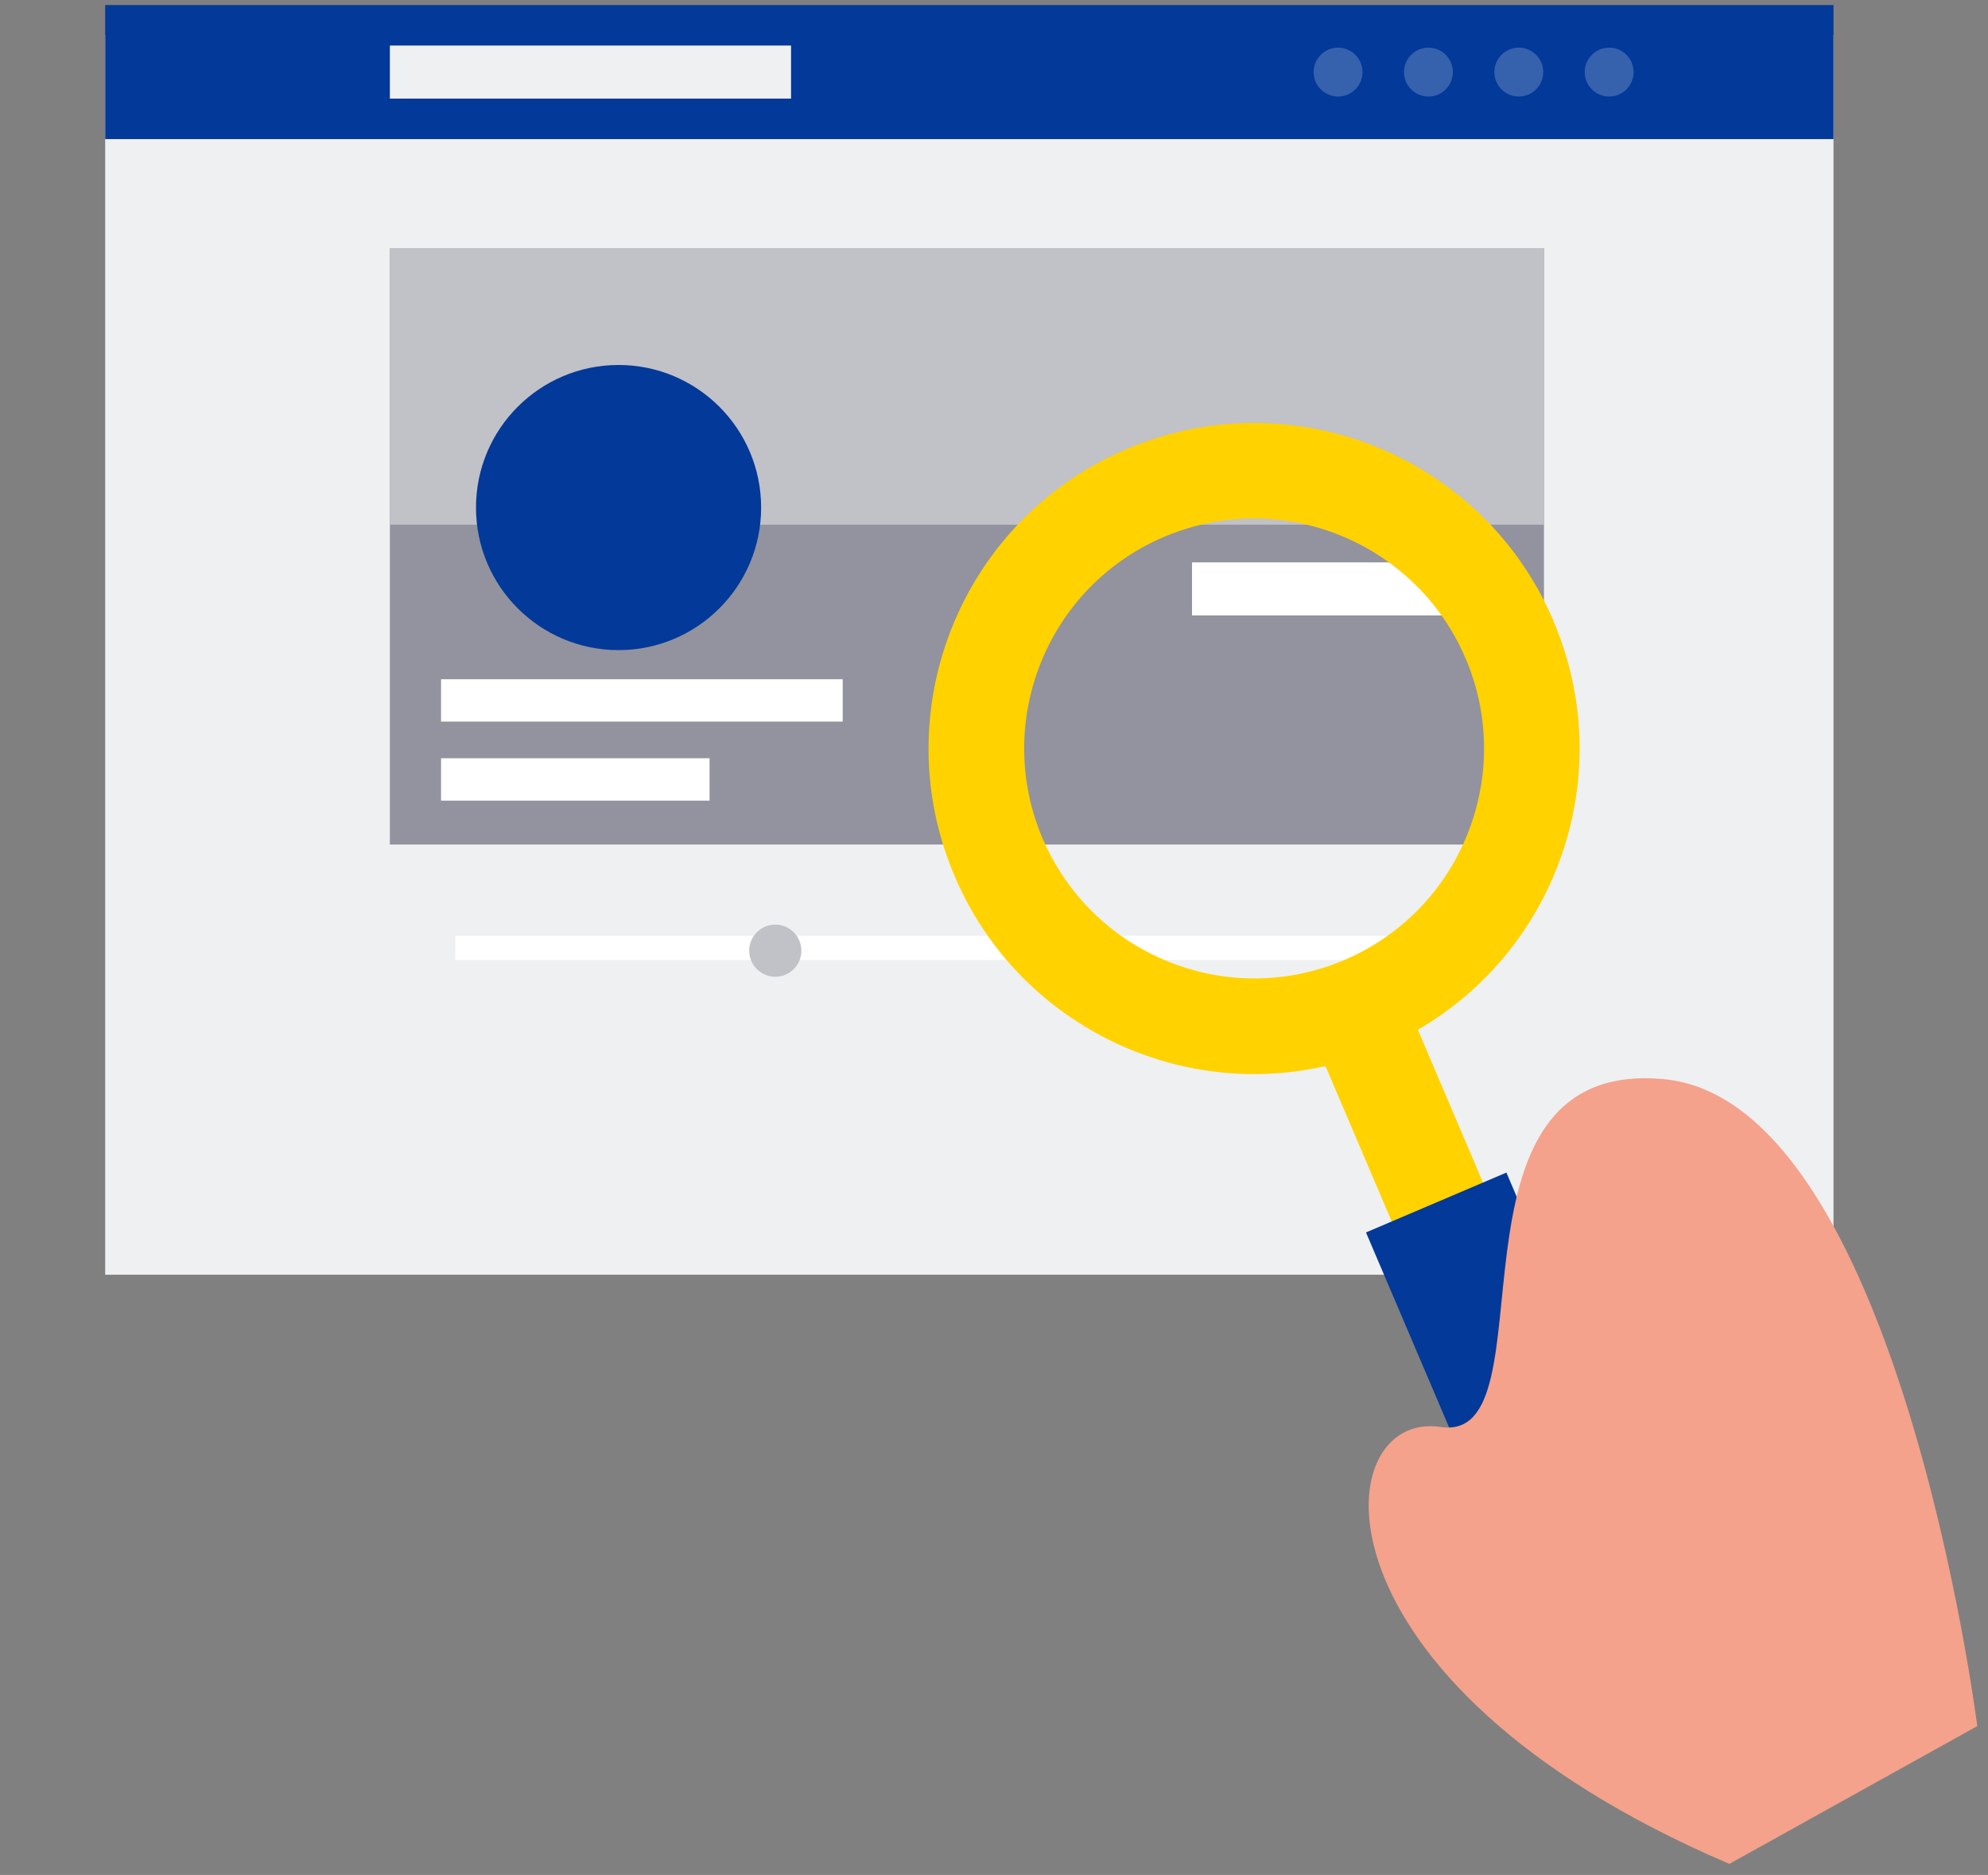
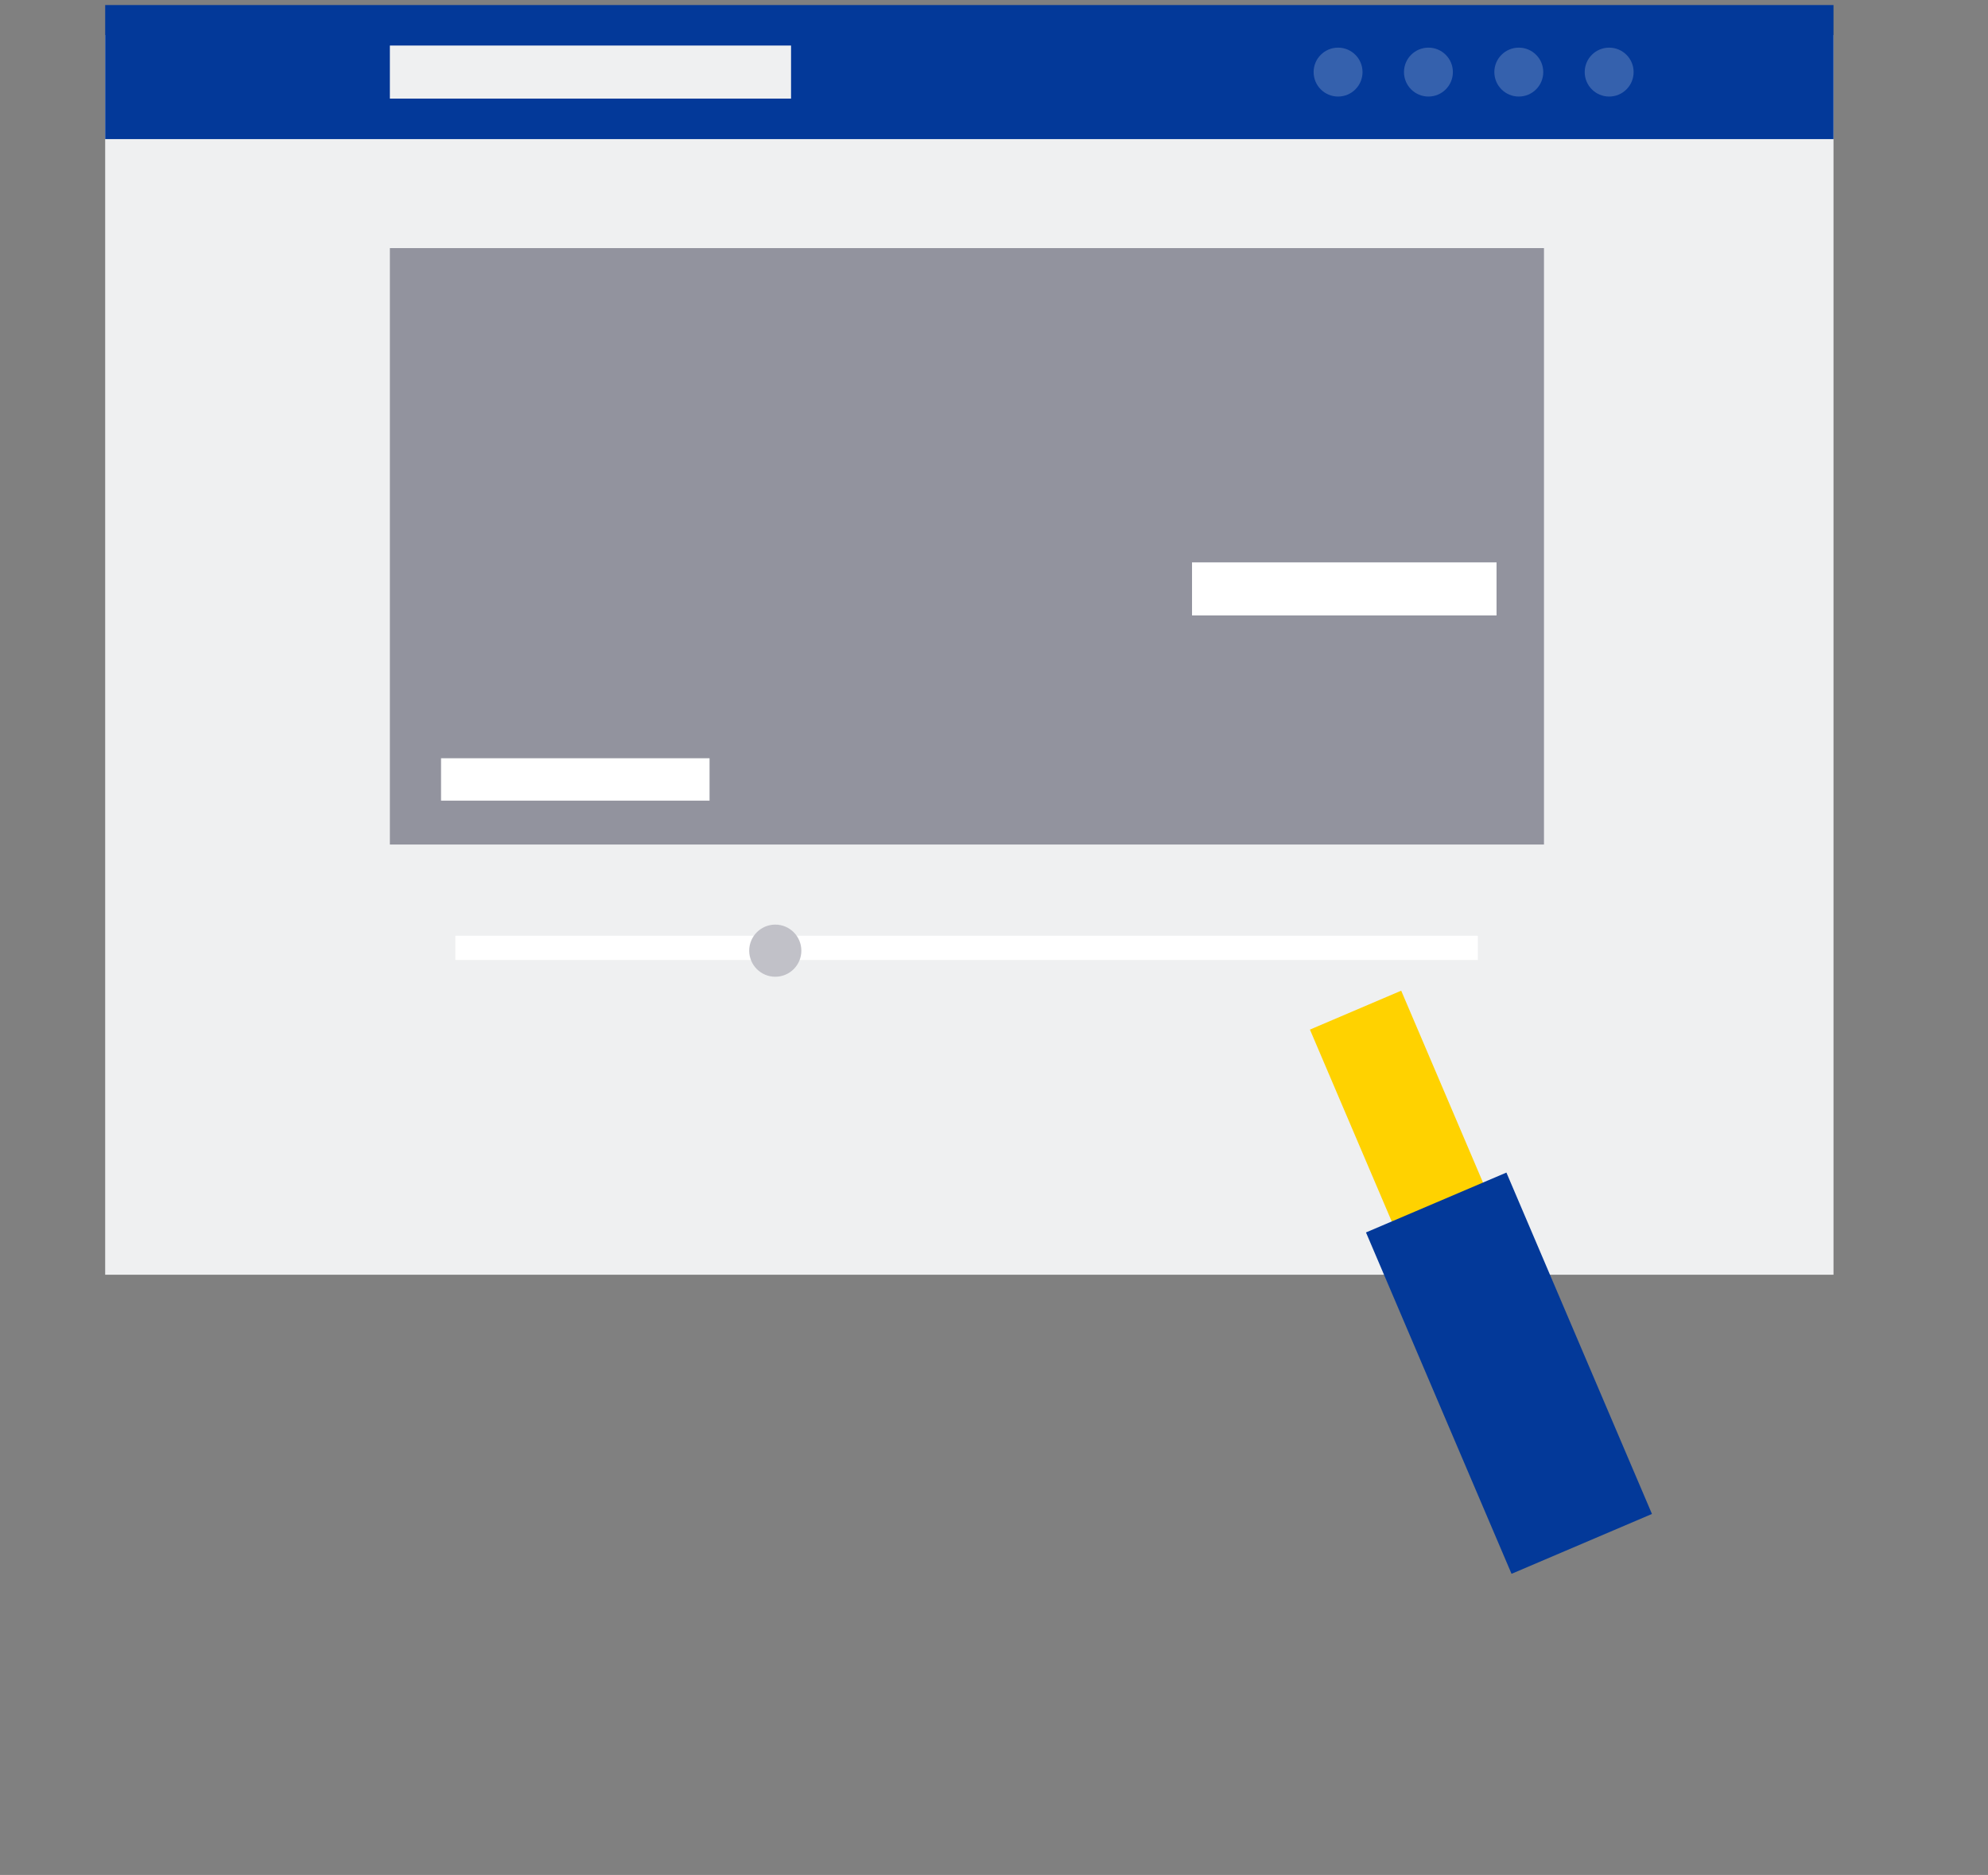
<svg xmlns="http://www.w3.org/2000/svg" width="88" height="83" viewBox="0 0 88 83" fill="none">
  <rect x="0" y="0" width="88" height="83" fill="#808080" stroke="none" />
  <path d="M81.161 1.551H4.656V56.429H81.161V1.551Z" fill="#EFF0F1" />
  <path d="M68.345 10.983H17.258V37.385H68.345V10.983Z" fill="#92939E" />
-   <path d="M68.345 10.983H17.258V23.226H68.345V10.983Z" fill="#C1C1C8" />
-   <path d="M27.381 28.779C30.866 28.779 33.692 25.954 33.692 22.468C33.692 18.983 30.866 16.157 27.381 16.157C23.896 16.157 21.07 18.983 21.07 22.468C21.07 25.954 23.896 28.779 27.381 28.779Z" fill="#033999" />
-   <path d="M37.303 30.068H19.523V31.943H37.303V30.068Z" fill="white" />
+   <path d="M68.345 10.983V23.226H68.345V10.983Z" fill="#C1C1C8" />
  <path d="M31.409 33.566H19.523V35.442H31.409V33.566Z" fill="white" />
  <path d="M66.245 24.895H52.766V27.244H66.245V24.895Z" fill="white" />
  <path d="M65.418 41.424H20.156V42.495H65.418V41.424Z" fill="white" />
  <path d="M34.318 43.238C34.956 43.238 35.472 42.722 35.472 42.084C35.472 41.447 34.956 40.93 34.318 40.93C33.681 40.93 33.164 41.447 33.164 42.084C33.164 42.722 33.681 43.238 34.318 43.238Z" fill="#C1C1C8" />
  <path d="M81.161 0.223H4.656V6.158H81.161V0.223Z" fill="#033999" />
  <path d="M35.016 2.016H17.258V4.365H35.016V2.016Z" fill="#EFF0F1" />
  <g opacity="0.2">
    <path d="M59.231 4.274C59.828 4.274 60.313 3.789 60.313 3.191C60.313 2.593 59.828 2.109 59.231 2.109C58.633 2.109 58.148 2.593 58.148 3.191C58.148 3.789 58.633 4.274 59.231 4.274Z" fill="white" />
  </g>
  <g opacity="0.2">
    <path d="M63.231 4.274C63.828 4.274 64.313 3.789 64.313 3.191C64.313 2.593 63.828 2.109 63.231 2.109C62.633 2.109 62.148 2.593 62.148 3.191C62.148 3.789 62.633 4.274 63.231 4.274Z" fill="white" />
  </g>
  <g opacity="0.2">
    <path d="M67.231 4.274C67.829 4.274 68.313 3.789 68.313 3.191C68.313 2.593 67.829 2.109 67.231 2.109C66.633 2.109 66.148 2.593 66.148 3.191C66.148 3.789 66.633 4.274 67.231 4.274Z" fill="white" />
  </g>
  <g opacity="0.2">
    <path d="M71.231 4.274C71.829 4.274 72.313 3.789 72.313 3.191C72.313 2.593 71.829 2.109 71.231 2.109C70.633 2.109 70.148 2.593 70.148 3.191C70.148 3.789 70.633 4.274 71.231 4.274Z" fill="white" />
  </g>
  <path d="M62.999 57.339L67.039 55.617L62.025 43.855L57.985 45.578L62.999 57.339Z" fill="#FFD200" />
  <path d="M66.909 69.669L73.125 67.019L66.682 51.907L60.466 54.557L66.909 69.669Z" fill="#033999" />
-   <path d="M68.77 27.485C68.719 27.37 68.672 27.258 68.616 27.144C67.831 25.426 66.747 23.931 65.454 22.705C61.414 18.855 55.322 17.554 49.863 19.884C42.542 23.001 39.139 31.468 42.26 38.79C42.665 39.737 43.156 40.62 43.729 41.43C44.799 42.955 46.142 44.231 47.657 45.209C50.849 47.288 54.811 48.067 58.663 47.193C59.507 47.005 60.339 46.74 61.163 46.388C61.716 46.151 62.25 45.885 62.755 45.589C68.962 41.994 71.65 34.253 68.764 27.487L68.77 27.485ZM59.509 42.497C56.682 43.701 53.618 43.528 51.059 42.276C49.422 41.483 47.992 40.242 46.964 38.645C46.654 38.17 46.386 37.664 46.154 37.125C43.95 31.954 46.352 25.976 51.52 23.769C55.241 22.185 59.378 22.984 62.224 25.487C63.339 26.459 64.253 27.691 64.873 29.144C65.007 29.448 65.119 29.761 65.219 30.071C66.784 35.01 64.37 40.421 59.507 42.499L59.509 42.497Z" fill="#FFD200" />
-   <path d="M87.525 76.409C87.525 76.409 84.019 48.701 73.622 47.768C63.225 46.835 68.865 63.939 63.778 63.168C58.691 62.397 57.604 74.407 76.55 82.51L87.528 76.409H87.525Z" fill="#F4A28C" />
</svg>